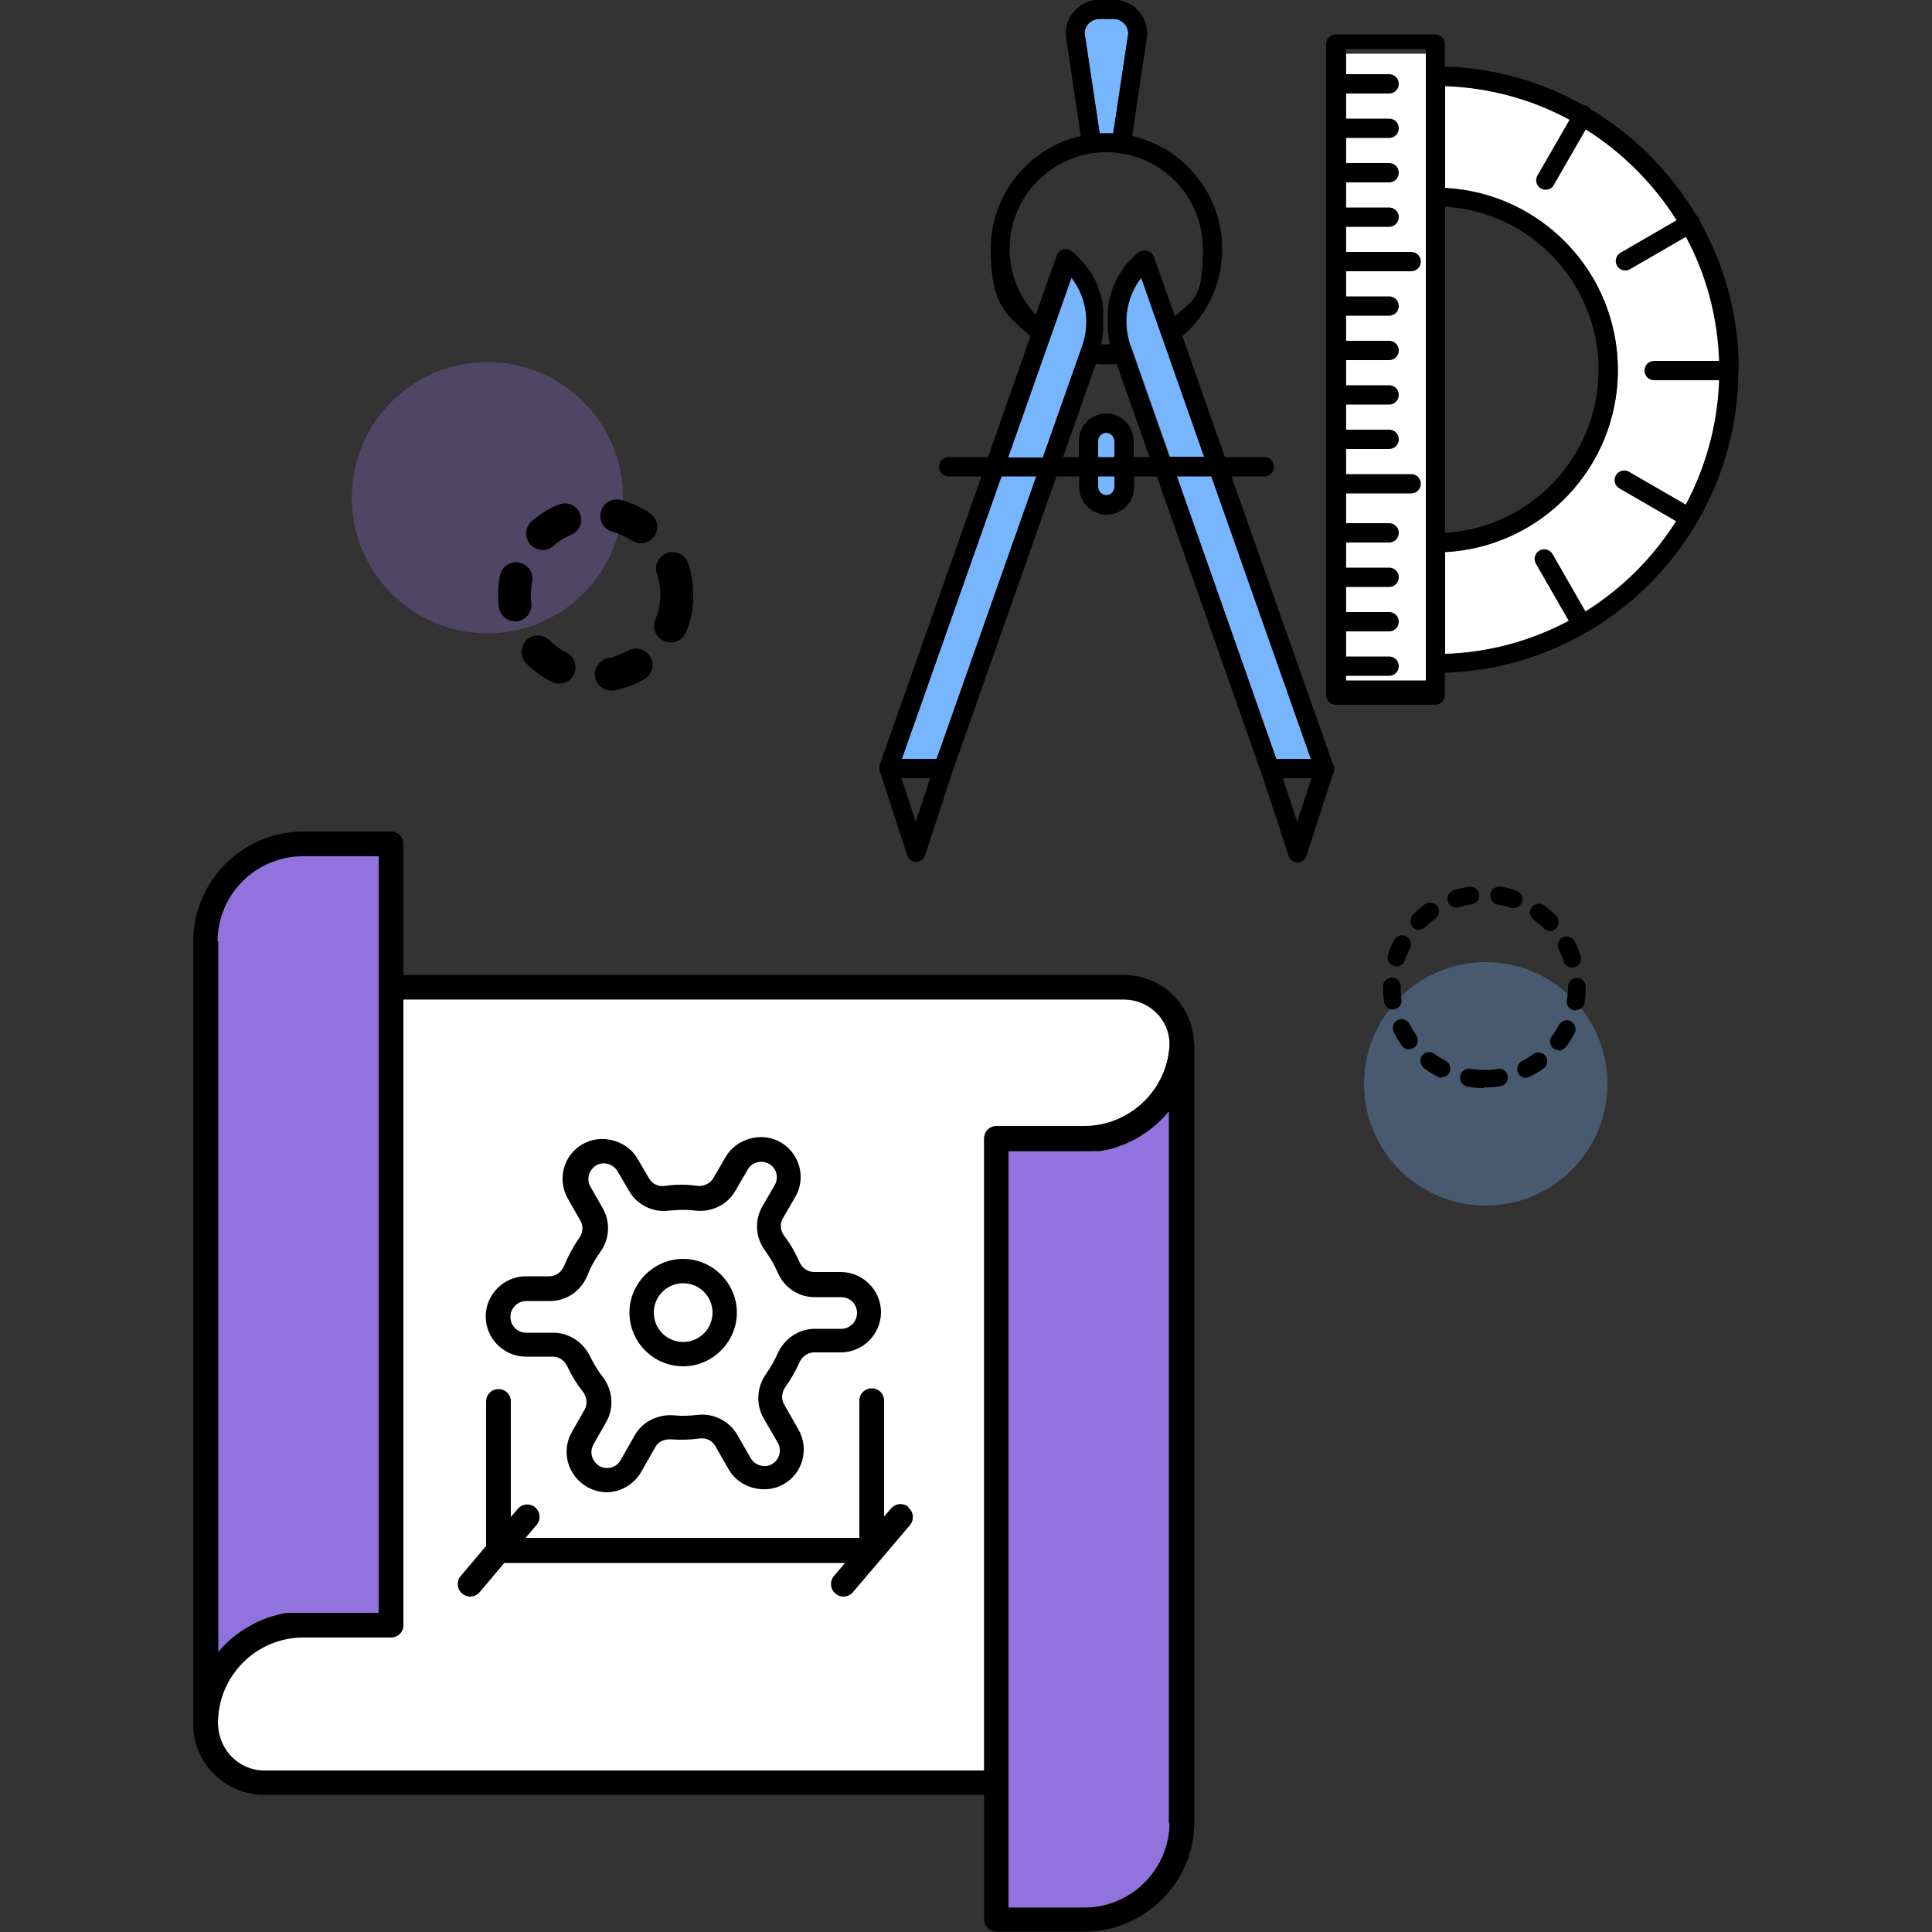
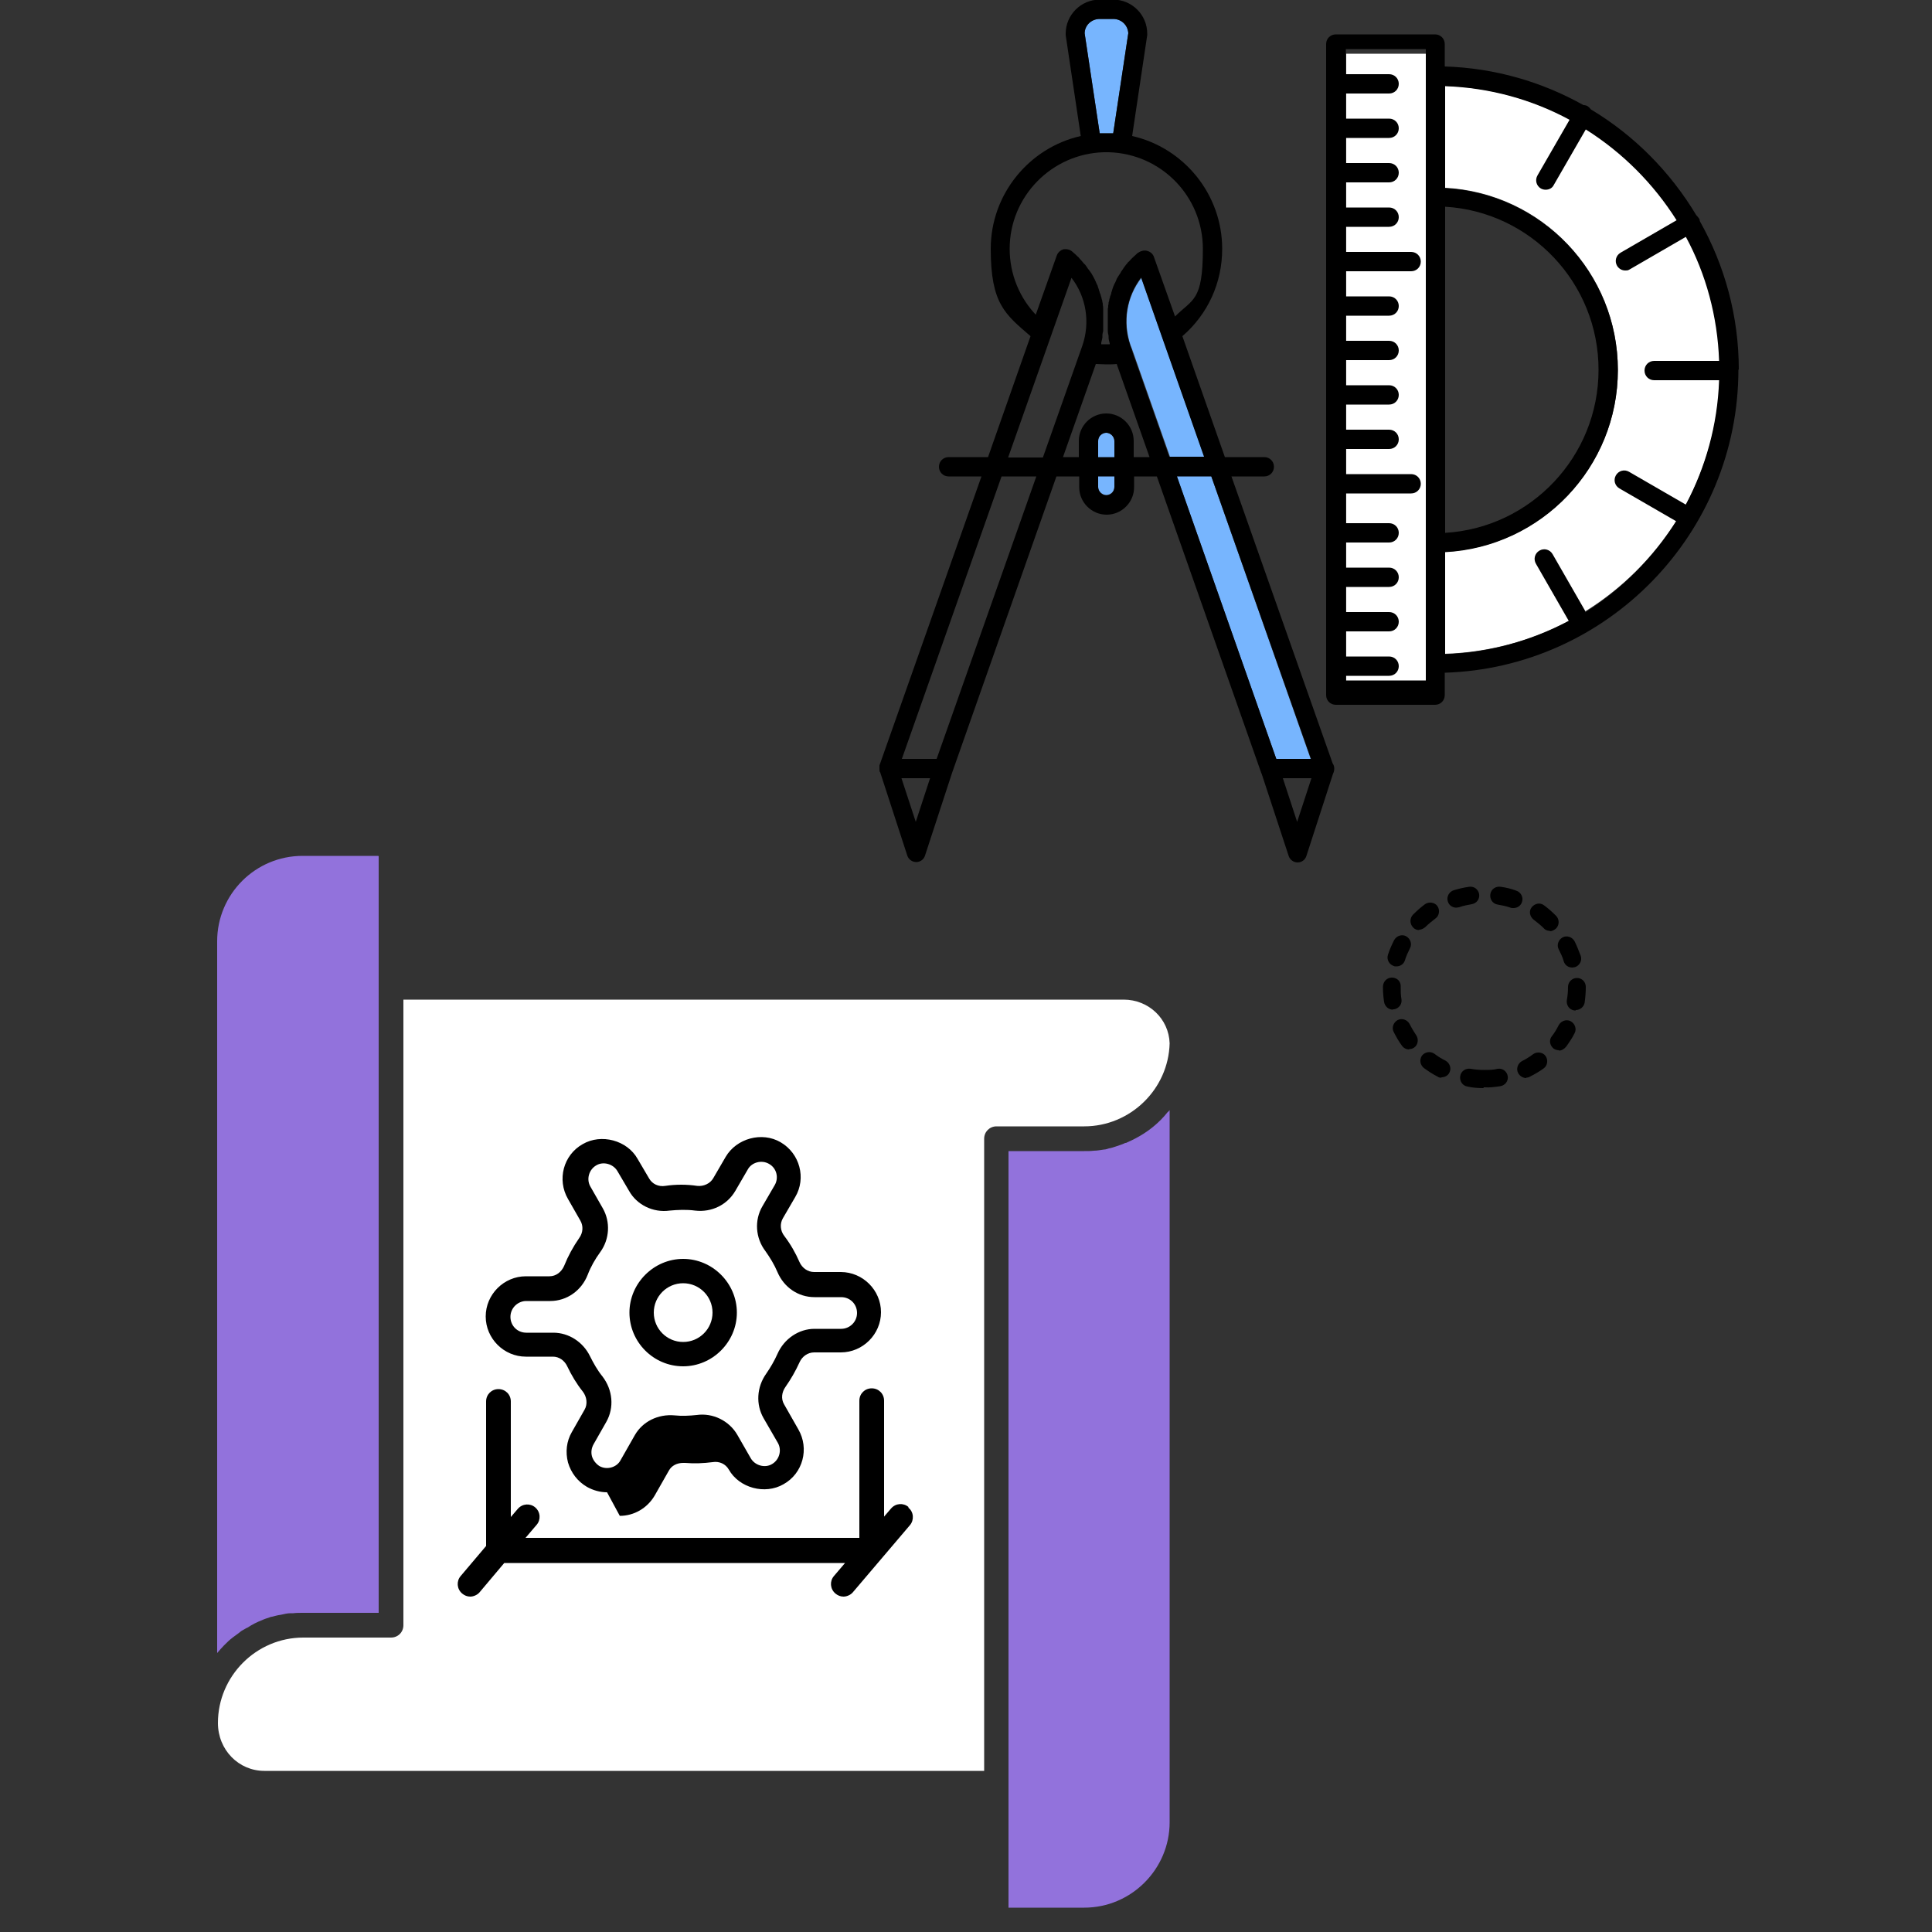
<svg xmlns="http://www.w3.org/2000/svg" id="Calque_1" data-name="Calque 1" version="1.1" viewBox="0 0 500 500">
  <rect x="0" y="0" width="500" height="500" fill="#333333" stroke="none" />
  <defs>
    <style>
      .cls-1, .cls-2, .cls-3, .cls-4, .cls-5, .cls-6 {
        stroke-width: 0px;
      }

      .cls-1, .cls-5 {
        fill: #77b5fe;
      }

      .cls-2, .cls-3 {
        fill: #9272dc;
      }

      .cls-2, .cls-5 {
        opacity: .3;
      }

      .cls-4 {
        fill: #000;
      }

      .cls-6 {
        fill: #fff;
      }
    </style>
  </defs>
-   <circle class="cls-2" cx="126.1" cy="128.8" r="35.1" transform="translate(-54.1 126.9) rotate(-45)" />
-   <path class="cls-4" d="M158.2,178.7c-2,0-3.8-1.4-4.2-3.4-.4-2.3,1.1-4.5,3.4-5,1.8-.3,3.5-1,5.1-1.9,2-1.1,4.6-.5,5.8,1.6,1.2,2,.5,4.6-1.6,5.8-2.4,1.4-5,2.3-7.7,2.9-.3,0-.5,0-.8,0ZM144.8,176.9c-.6,0-1.3-.1-1.9-.4-2.5-1.2-4.7-2.9-6.7-4.8-1.6-1.7-1.6-4.3,0-6,1.7-1.7,4.3-1.6,6,0,1.3,1.3,2.8,2.4,4.4,3.2,2.1,1,2.9,3.6,1.9,5.7-.7,1.5-2.2,2.3-3.8,2.3ZM173.5,166.2c-.5,0-1.1-.1-1.6-.3-2.2-.9-3.2-3.4-2.3-5.5.7-1.7,1.1-3.5,1.3-5.3,0-.2,0-.4,0-.6,0-.2,0-.4,0-.6,0-1.8-.3-3.7-.9-5.4-.8-2.2.4-4.6,2.7-5.4,2.2-.7,4.6.4,5.4,2.7.9,2.6,1.3,5.3,1.3,8.1s0,.6,0,.9c0,.3,0,.6,0,.9-.2,2.8-.8,5.5-1.9,8-.7,1.6-2.3,2.6-3.9,2.6ZM133.3,160.8c-2.1,0-3.9-1.6-4.2-3.7-.1-1.1-.2-2.1-.2-3.2,0-1.7.2-3.3.5-5,.5-2.3,2.7-3.8,5-3.3,2.3.5,3.8,2.7,3.3,5-.2,1.1-.3,2.2-.3,3.3s0,1.4.1,2.2c.3,2.3-1.4,4.4-3.7,4.7-.2,0-.4,0-.5,0ZM140.4,142.3c-1.2,0-2.3-.5-3.2-1.4-1.5-1.8-1.4-4.4.4-6,2.1-1.8,4.4-3.3,7-4.3,2.2-.9,4.6.1,5.5,2.3.9,2.2-.1,4.6-2.3,5.5-1.7.7-3.3,1.7-4.6,2.9-.8.7-1.8,1.1-2.8,1.1ZM165.9,140.6c-.8,0-1.6-.2-2.4-.7-1.5-1-3.2-1.8-5-2.3-2.3-.6-3.6-2.9-3-5.2.6-2.3,2.9-3.6,5.2-3,2.7.7,5.2,1.9,7.5,3.4,1.9,1.3,2.5,3.9,1.2,5.9-.8,1.2-2.2,1.9-3.5,1.9Z" />
  <g>
    <g>
      <path class="cls-6" d="M302.7,270c-.3,11.9-10.2,21.5-22.1,21.5h-22.7c-1.8,0-3.2,1.4-3.2,3.2v163.6H68.4c-6.6,0-12-5.4-12-12.4,0-12.1,9.9-22.1,22.1-22.1h22.7c1.8,0,3.2-1.4,3.2-3.2v-161.9h186.4c6.5,0,11.7,5,11.9,11.3Z" />
      <path class="cls-3" d="M98,221.6v195.8h-19.6c-.9,0-1.7,0-2.5.1-.3,0-.5,0-.7,0-.8,0-1.6.2-2.5.4-.8.1-1.5.3-2.3.5-.2,0-.5.1-.7.2-.6.2-1.3.4-1.9.7-1.3.5-2.5,1.1-3.7,1.9-.5.2-.9.5-1.3.7-.4.2-.7.5-1.1.8-.5.4-1,.7-1.5,1.1-.8.6-1.5,1.3-2.2,2-.6.6-1.2,1.3-1.8,2v-184.2c0-12.2,9.9-22.1,22.1-22.1h19.6Z" />
      <path class="cls-3" d="M302.7,287.2v184.4c0,12.1-9.9,22.1-22.1,22.1h-19.6v-195.8h19.6c.9,0,1.7,0,2.5-.1.9,0,1.8-.2,2.6-.3.5,0,.9-.2,1.3-.3.6-.1,1.2-.3,1.8-.5.8-.3,1.6-.5,2.4-.9.1,0,.3,0,.4-.1.7-.3,1.5-.7,2.1-1,3.3-1.7,6.2-4,8.5-6.9.2-.1.3-.3.5-.5Z" />
    </g>
    <g>
-       <path class="cls-4" d="M309,269.6c-.5-9.7-8.5-17.3-18.3-17.3H104.4v-33.9c0-1.8-1.4-3.2-3.2-3.2h-22.7c-15.7,0-28.5,12.8-28.5,28.5v202.2s0,0,0,0c0,.1,0,.2,0,.3,0,10.1,8.2,18.3,18.4,18.3h186.3v32.2c0,1.8,1.4,3.2,3.2,3.2h22.7c15.7,0,28.5-12.8,28.5-28.4v-200.9c0-.2,0-.6,0-1.1ZM56.3,243.7c0-12.2,9.9-22.1,22.1-22.1h19.6v195.8h-19.6c-.5,0-1,0-1.6,0-.2,0-.3,0-.5,0-.3,0-.7,0-1,0-.2,0-.4,0-.6,0-.3,0-.6,0-.9.1-.2,0-.4,0-.6.1-.3,0-.6.1-.8.2-.2,0-.5.1-.7.2-.3,0-.5.1-.8.2-.2,0-.5.1-.7.2-.2,0-.4.1-.6.2-.3,0-.5.2-.8.3-.1,0-.2,0-.3.1-4.7,1.8-8.9,4.8-12,8.7v-184.3ZM68.4,458.2c-6.6,0-12-5.4-12-12.4,0-12.2,9.9-22.1,22.1-22.1h22.7c1.8,0,3.2-1.4,3.2-3.2v-161.9h186.4c6.5,0,11.7,5,11.9,11.3-.3,11.9-10.2,21.5-22.1,21.5h-22.7c-1.8,0-3.2,1.4-3.2,3.2v163.6H68.4ZM302.7,471.6c0,12.2-9.9,22.1-22.1,22.1h-19.6v-195.8h19.6c.5,0,1,0,1.5,0,.2,0,.3,0,.5,0,.3,0,.7,0,1,0,.2,0,.4,0,.6,0,.3,0,.6,0,.9-.1.2,0,.4,0,.6-.1.3,0,.6-.1.9-.2.2,0,.4,0,.6-.1.3,0,.6-.1.8-.2.2,0,.4-.1.6-.2.3,0,.6-.2.8-.3.2,0,.4-.1.6-.2.4-.2.9-.3,1.3-.5.3-.1.5-.2.8-.4.2,0,.3-.2.5-.2.3-.1.6-.3.8-.4.1,0,.3-.1.4-.2.3-.2.6-.3.9-.5.1,0,.2-.1.3-.2.3-.2.6-.4.9-.6,0,0,.1,0,.2-.1,2.4-1.6,4.6-3.6,6.4-5.8v184.4Z" />
      <path class="cls-4" d="M176.8,353.6c-7.7,0-13.9-6.3-13.9-13.9s6.3-13.9,13.9-13.9,13.9,6.3,13.9,13.9-6.3,13.9-13.9,13.9ZM176.8,332.1c-4.2,0-7.6,3.4-7.6,7.6s3.4,7.6,7.6,7.6,7.6-3.4,7.6-7.6-3.4-7.6-7.6-7.6Z" />
-       <path class="cls-4" d="M157.1,386.2h0c-1.8,0-3.6-.5-5.2-1.4-2.4-1.4-4.1-3.6-4.9-6.3-.7-2.7-.4-5.5,1-7.9l3.3-5.8c.8-1.4.6-3.3-.5-4.7-1.6-2-2.9-4.2-4-6.5-.7-1.5-2.1-2.5-3.7-2.5h-7c-5.7,0-10.4-4.7-10.4-10.4s4.7-10.4,10.4-10.4h6.1c1.7,0,3.1-1.1,3.8-2.7,1-2.5,2.3-4.9,3.9-7.2,1-1.4,1.1-3.1.3-4.5l-3.2-5.6c-2.9-5-1.2-11.4,3.8-14.2,4.8-2.8,11.5-1,14.2,3.8l3,5.1c.8,1.4,2.4,2.2,4.2,1.9,2.7-.4,5.5-.4,8.2,0,1.7.2,3.4-.6,4.2-2l3.2-5.5c2.8-4.8,9.4-6.6,14.2-3.8,5,2.9,6.7,9.3,3.8,14.2l-3.2,5.5c-.8,1.4-.7,3.2.4,4.6,1.6,2.1,2.9,4.4,3.9,6.7.7,1.6,2.2,2.6,3.8,2.6h6.9c5.7,0,10.4,4.7,10.4,10.4s-4.7,10.4-10.4,10.4h-6.9c-1.6,0-3.1,1-3.8,2.6-1,2.2-2.2,4.3-3.6,6.3-1,1.4-1.2,3.1-.4,4.5l3.7,6.5c2.9,5,1.2,11.4-3.8,14.2-4.8,2.8-11.5,1-14.2-3.8l-3.5-6.1c-.8-1.4-2.4-2.2-4.2-1.9-2.3.3-4.7.4-7.1.2h-.5c-1.6,0-3,.7-3.7,2l-3.7,6.5c-1.9,3.2-5.3,5.2-9,5.2ZM136.2,336.7c-2.2,0-4.1,1.8-4.1,4.1s1.8,4.1,4.1,4.1h7c4,0,7.7,2.4,9.5,6.1.9,1.8,1.9,3.6,3.2,5.2,2.7,3.5,3.1,8.1,1,11.8l-3.3,5.8c-.5.9-.7,2-.4,3.1.3,1,1,1.9,1.9,2.5,1.9,1.1,4.5.4,5.5-1.5l3.7-6.5c2-3.5,6-5.5,10.3-5.1,1.9.2,3.8.1,5.7-.1,4.2-.6,8.4,1.5,10.5,5.1l3.5,6.1c1.1,1.9,3.7,2.6,5.5,1.5,1.9-1.1,2.6-3.6,1.5-5.5l-3.7-6.4c-2-3.5-1.8-8,.7-11.5,1.1-1.6,2.1-3.3,2.9-5.1,1.7-3.9,5.5-6.5,9.6-6.5h6.9c2.2,0,4.1-1.8,4.1-4.1s-1.8-4.1-4.1-4.1h-6.9c-4.2,0-7.9-2.5-9.6-6.5-.8-1.9-1.9-3.7-3.1-5.4-2.6-3.4-2.9-8-.8-11.6l3.2-5.5c1.1-1.9.5-4.4-1.5-5.5-1.9-1.1-4.5-.4-5.5,1.5l-3.2,5.5c-2.1,3.6-6.1,5.6-10.4,5.1-2.2-.3-4.5-.2-6.6,0-4.3.6-8.5-1.5-10.5-5.1l-3-5.1c-1.1-1.9-3.7-2.6-5.5-1.5-1.9,1.1-2.6,3.6-1.5,5.5l3.2,5.6c2,3.5,1.8,8-.7,11.4-1.3,1.8-2.4,3.7-3.2,5.8-1.6,4.1-5.4,6.8-9.7,6.8h-6.1Z" />
+       <path class="cls-4" d="M157.1,386.2h0c-1.8,0-3.6-.5-5.2-1.4-2.4-1.4-4.1-3.6-4.9-6.3-.7-2.7-.4-5.5,1-7.9l3.3-5.8c.8-1.4.6-3.3-.5-4.7-1.6-2-2.9-4.2-4-6.5-.7-1.5-2.1-2.5-3.7-2.5h-7c-5.7,0-10.4-4.7-10.4-10.4s4.7-10.4,10.4-10.4h6.1c1.7,0,3.1-1.1,3.8-2.7,1-2.5,2.3-4.9,3.9-7.2,1-1.4,1.1-3.1.3-4.5l-3.2-5.6c-2.9-5-1.2-11.4,3.8-14.2,4.8-2.8,11.5-1,14.2,3.8l3,5.1c.8,1.4,2.4,2.2,4.2,1.9,2.7-.4,5.5-.4,8.2,0,1.7.2,3.4-.6,4.2-2l3.2-5.5c2.8-4.8,9.4-6.6,14.2-3.8,5,2.9,6.7,9.3,3.8,14.2l-3.2,5.5c-.8,1.4-.7,3.2.4,4.6,1.6,2.1,2.9,4.4,3.9,6.7.7,1.6,2.2,2.6,3.8,2.6h6.9c5.7,0,10.4,4.7,10.4,10.4s-4.7,10.4-10.4,10.4h-6.9c-1.6,0-3.1,1-3.8,2.6-1,2.2-2.2,4.3-3.6,6.3-1,1.4-1.2,3.1-.4,4.5l3.7,6.5c2.9,5,1.2,11.4-3.8,14.2-4.8,2.8-11.5,1-14.2-3.8c-.8-1.4-2.4-2.2-4.2-1.9-2.3.3-4.7.4-7.1.2h-.5c-1.6,0-3,.7-3.7,2l-3.7,6.5c-1.9,3.2-5.3,5.2-9,5.2ZM136.2,336.7c-2.2,0-4.1,1.8-4.1,4.1s1.8,4.1,4.1,4.1h7c4,0,7.7,2.4,9.5,6.1.9,1.8,1.9,3.6,3.2,5.2,2.7,3.5,3.1,8.1,1,11.8l-3.3,5.8c-.5.9-.7,2-.4,3.1.3,1,1,1.9,1.9,2.5,1.9,1.1,4.5.4,5.5-1.5l3.7-6.5c2-3.5,6-5.5,10.3-5.1,1.9.2,3.8.1,5.7-.1,4.2-.6,8.4,1.5,10.5,5.1l3.5,6.1c1.1,1.9,3.7,2.6,5.5,1.5,1.9-1.1,2.6-3.6,1.5-5.5l-3.7-6.4c-2-3.5-1.8-8,.7-11.5,1.1-1.6,2.1-3.3,2.9-5.1,1.7-3.9,5.5-6.5,9.6-6.5h6.9c2.2,0,4.1-1.8,4.1-4.1s-1.8-4.1-4.1-4.1h-6.9c-4.2,0-7.9-2.5-9.6-6.5-.8-1.9-1.9-3.7-3.1-5.4-2.6-3.4-2.9-8-.8-11.6l3.2-5.5c1.1-1.9.5-4.4-1.5-5.5-1.9-1.1-4.5-.4-5.5,1.5l-3.2,5.5c-2.1,3.6-6.1,5.6-10.4,5.1-2.2-.3-4.5-.2-6.6,0-4.3.6-8.5-1.5-10.5-5.1l-3-5.1c-1.1-1.9-3.7-2.6-5.5-1.5-1.9,1.1-2.6,3.6-1.5,5.5l3.2,5.6c2,3.5,1.8,8-.7,11.4-1.3,1.8-2.4,3.7-3.2,5.8-1.6,4.1-5.4,6.8-9.7,6.8h-6.1Z" />
      <path class="cls-4" d="M235.1,390c-1.3-1.1-3.3-1-4.5.4l-1.8,2.1v-30c0-1.8-1.4-3.2-3.2-3.2s-3.2,1.4-3.2,3.2v35.5h-86.4l2.9-3.4c1.1-1.3,1-3.3-.4-4.5-1.3-1.1-3.3-1-4.5.4l-1.8,2.1v-29.9c0-1.8-1.4-3.2-3.2-3.2s-3.2,1.4-3.2,3.2v37.4l-6.6,7.8c-1.1,1.3-1,3.3.4,4.5.6.5,1.3.8,2.1.8s1.8-.4,2.4-1.1l6.4-7.6h88.2l-2.9,3.4c-1.1,1.3-1,3.3.4,4.5.6.5,1.3.8,2.1.8s1.8-.4,2.4-1.1l14.8-17.4c1.1-1.3,1-3.4-.4-4.5Z" />
    </g>
  </g>
  <g>
    <g>
-       <path class="cls-1" d="M280.1,89.4l-37.7,107h-9l43.9-124.6c3.8,4.9,4.9,11.5,2.8,17.6Z" />
      <path class="cls-1" d="M339.3,196.4h-9l-37.2-105.7-.5-1.3c-2.1-6.1-1-12.6,2.8-17.5l43.8,124.5Z" />
      <path class="cls-1" d="M292,8.6l-3.9,25.9h-3.5l-3.9-25.9c.1-2.1,1.8-3.7,3.9-3.7h3.5c2.1,0,3.8,1.6,3.9,3.7Z" />
      <path class="cls-1" d="M288.4,114.1v11.9c0,1.2-1,2.1-2.1,2.1s-2.1-1-2.1-2.1v-11.9c0-1.2,1-2.1,2.1-2.1s2.1,1,2.1,2.1Z" />
      <path class="cls-6" d="M369.1,19c0,.2,0,.4,0,.6s0,.4,0,.6v30.1c0,.2,0,.4,0,.6s0,.4,0,.6v88.3c0,.2,0,.4,0,.6s0,.4,0,.6v30.1c0,.2,0,.4,0,.6s0,.4,0,.6v5.1h-20.7V13.9h20.7v5.1Z" />
      <path class="cls-6" d="M445.1,95.7c0,39.7-31.6,72.2-71.1,73.5v-26.4c24.9-1.3,44.7-21.9,44.7-47.1s-19.8-45.8-44.7-47.1v-26.4c39.4,1.3,71.1,33.8,71.1,73.5Z" />
    </g>
    <g>
      <path class="cls-4" d="M345.3,198.9c0-.5-.1-.9-.4-1.3l-26.2-74.3h8.5c1.4,0,2.5-1.1,2.5-2.5s-1.1-2.5-2.5-2.5h-10.2l-11-31.3c6.6-5.7,10.3-13.8,10.3-22.6,0-14.2-10-26.2-23.3-29.2l3.9-26.1c0-.1,0-.2,0-.4,0-4.9-4-8.8-8.8-8.8h-3.5c-4.9,0-8.8,4-8.8,8.8s0,.2,0,.4l3.9,26.1c-13.3,3-23.3,15-23.3,29.2s3.7,16.9,10.3,22.6l-11,31.3h-10.2c-1.4,0-2.5,1.1-2.5,2.5s1.1,2.5,2.5,2.5h8.5l-26.4,74.8c0,0,0,.2,0,.3,0,0,0,.1,0,.2,0,.2,0,.3,0,.5,0,0,0,0,0,0,0,.3,0,.6.2.8l7,21.5c.3,1,1.3,1.7,2.3,1.7h0c1.1,0,2-.7,2.3-1.7l7-21.4s0,0,0,0l27-76.7h5.9v2.8c0,3.9,3.2,7.1,7.1,7.1s7.1-3.2,7.1-7.1v-2.8h5.9l27,76.7c0,0,0,.1.1.2l7,21.3c.3,1,1.3,1.7,2.3,1.7h0c1.1,0,2-.7,2.3-1.7l6.9-21.3c.2-.4.3-.8.3-1.2ZM293,90.7l-.5-1.3c-2.1-6.1-1-12.6,2.8-17.6l5.3,15.1s0,0,0,0l11,31.3h-9l-9.7-27.6ZM284.6,34.5l-3.9-25.9c0-2.1,1.8-3.7,3.9-3.7h3.5c2.1,0,3.8,1.6,3.9,3.7l-3.9,25.9h-1.1c-.2,0-.5,0-.7,0s-.5,0-.7,0h-1.1ZM268.5,81.9c-4.6-4.6-7.2-10.9-7.2-17.5,0-13.6,10.9-24.6,24.3-25h1.4c13.5.4,24.3,11.4,24.3,25s-2.6,12.9-7.2,17.5l-5.5-15.5c-.3-.8-1-1.3-1.8-1.5-.8-.2-1.7.1-2.4.6-.4.4-.9.8-1.3,1.2-.1.1-.3.3-.4.4-.3.3-.5.6-.8.8-.1.2-.3.4-.4.5-.2.3-.4.5-.6.8-.1.2-.3.4-.4.6-.2.3-.4.5-.5.8-.1.2-.3.4-.4.6-.2.3-.3.5-.5.8-.1.2-.2.4-.3.7-.1.3-.3.6-.4.8-.1.2-.2.5-.3.7-.1.3-.2.6-.3.9,0,.2-.2.5-.2.7,0,.3-.2.6-.3.9,0,.2-.1.5-.2.7,0,.3-.1.6-.2.9,0,.2,0,.5-.1.7,0,.3,0,.6-.1.9,0,.2,0,.5,0,.7,0,.3,0,.7,0,1,0,.2,0,.5,0,.7,0,.3,0,.7,0,1,0,.2,0,.4,0,.7,0,.4,0,.7,0,1.1,0,.2,0,.4,0,.6,0,.4.1.8.2,1.2,0,.2,0,.3,0,.5,0,.5.2,1,.3,1.5,0,0,0,.1,0,.2,0,0,0,0,0,0-.7,0-1.5,0-2.2,0,0,0,0,0,0,0,0-.1,0-.3,0-.4.1-.4.2-.8.3-1.3,0-.2,0-.4,0-.6,0-.4.1-.7.2-1.1,0-.2,0-.4,0-.7,0-.3,0-.7,0-1,0-.2,0-.5,0-.7,0-.3,0-.7,0-1,0-.2,0-.5,0-.7,0-.3,0-.6,0-1,0-.2,0-.5,0-.7,0-.3,0-.6-.1-1,0-.2,0-.5-.1-.7,0-.3-.1-.6-.2-.9,0-.2-.1-.5-.2-.7,0-.3-.2-.6-.3-.9,0-.2-.2-.5-.2-.7-.1-.3-.2-.6-.3-.9,0-.2-.2-.4-.3-.7-.1-.3-.3-.6-.4-.9-.1-.2-.2-.4-.3-.6-.2-.3-.3-.6-.5-.9-.1-.2-.2-.4-.4-.6-.2-.3-.4-.6-.6-.8-.1-.2-.3-.4-.4-.6-.2-.3-.4-.6-.7-.8-.1-.2-.3-.3-.4-.5-.3-.3-.5-.6-.8-.9-.1-.1-.2-.3-.4-.4-.4-.4-.8-.8-1.3-1.2-.6-.6-1.5-.8-2.3-.7-.8.2-1.5.8-1.8,1.6l-5.5,15.5ZM277.3,71.9c3.8,4.9,4.9,11.5,2.8,17.6l-10.2,28.9h-9l16.4-46.5ZM237,212.7l-3.7-11.3h7.4l-3.7,11.3ZM242.4,196.4h-9l25.8-73.1h9l-25.8,73.1ZM288.4,126.1c0,1.2-1,2.1-2.1,2.1s-2.1-1-2.1-2.1v-2.8h4.2v2.8ZM288.4,118.3h-4.2v-4.2c0-1.2,1-2.1,2.1-2.1s2.1,1,2.1,2.1v4.2ZM293.4,118.3v-4.2c0-3.9-3.2-7.1-7.1-7.1s-7.1,3.2-7.1,7.1v4.2h-4.1l8.5-24.1c.9,0,1.8.1,2.7.1s1.9,0,2.7-.1l8.5,24.1h-4.2ZM313.5,123.3l25.8,73.1h-9l-25.7-73.1h9ZM335.7,212.7l-3.7-11.3h7.4l-3.7,11.3Z" />
      <path class="cls-4" d="M450,95.7c0-14-3.7-27.1-10.1-38.5,0-.3-.1-.6-.3-.8-.2-.3-.4-.5-.6-.7-6.7-11.2-16.1-20.7-27.3-27.4-.2-.3-.5-.6-.8-.8-.3-.2-.7-.3-1.1-.3-10.7-6-22.9-9.6-35.9-10v-5.8c0-1.4-1.1-2.5-2.5-2.5h-25.7c-1.4,0-2.5,1.1-2.5,2.5v168.5c0,1.4,1.1,2.5,2.5,2.5h25.7c1.4,0,2.5-1.1,2.5-2.5v-5.8c42.1-1.3,76-36,76-78.5ZM374,53.5c22.1,1.3,39.7,19.7,39.7,42.2s-17.6,40.9-39.7,42.2V53.5ZM348.3,177.5v-2.6h11.2c1.4,0,2.5-1.1,2.5-2.5s-1.1-2.5-2.5-2.5h-11.2v-6.5h11.2c1.4,0,2.5-1.1,2.5-2.5s-1.1-2.5-2.5-2.5h-11.2v-6.5h11.2c1.4,0,2.5-1.1,2.5-2.5s-1.1-2.5-2.5-2.5h-11.2v-6.5h11.2c1.4,0,2.5-1.1,2.5-2.5s-1.1-2.5-2.5-2.5h-11.2v-7.7h16.9c1.4,0,2.5-1.1,2.5-2.5s-1.1-2.5-2.5-2.5h-16.9v-6.5h11.2c1.4,0,2.5-1.1,2.5-2.5s-1.1-2.5-2.5-2.5h-11.2v-6.5h11.2c1.4,0,2.5-1.1,2.5-2.5s-1.1-2.5-2.5-2.5h-11.2v-6.5h11.2c1.4,0,2.5-1.1,2.5-2.5s-1.1-2.5-2.5-2.5h-11.2v-6.5h11.2c1.4,0,2.5-1.1,2.5-2.5s-1.1-2.5-2.5-2.5h-11.2v-6.5h16.9c1.4,0,2.5-1.1,2.5-2.5s-1.1-2.5-2.5-2.5h-16.9v-6.5h11.2c1.4,0,2.5-1.1,2.5-2.5s-1.1-2.5-2.5-2.5h-11.2v-6.5h11.2c1.4,0,2.5-1.1,2.5-2.5s-1.1-2.5-2.5-2.5h-11.2v-6.5h11.2c1.4,0,2.5-1.1,2.5-2.5s-1.1-2.5-2.5-2.5h-11.2v-6.5h11.2c1.4,0,2.5-1.1,2.5-2.5s-1.1-2.5-2.5-2.5h-11.2v-6.5h20.7v5.2c0,.2,0,.4,0,.5s0,.4,0,.5v30.3c0,.2,0,.4,0,.5s0,.4,0,.5v88.4c0,.2,0,.4,0,.5s0,.4,0,.5v30.3c0,.2,0,.4,0,.5s0,.4,0,.5v5.2h-20.7ZM410.3,158.2l-8.5-14.8c-.7-1.2-2.2-1.6-3.4-.9-1.2.7-1.6,2.2-.9,3.4l8.5,14.8c-9.6,5.1-20.5,8.2-32,8.6v-26.4c24.9-1.3,44.7-21.9,44.7-47.1s-19.8-45.8-44.7-47.1v-26.4c11.6.4,22.6,3.5,32.2,8.7l-8.3,14.4c-.7,1.2-.3,2.7.9,3.4.4.2.8.3,1.2.3.9,0,1.7-.4,2.1-1.2l8.3-14.4c9.5,6,17.5,14,23.5,23.5l-14.5,8.4c-1.2.7-1.6,2.2-.9,3.4.5.8,1.3,1.2,2.1,1.2s.8-.1,1.2-.3l14.5-8.4c5.2,9.6,8.2,20.6,8.6,32.1h-16.8c-1.4,0-2.5,1.1-2.5,2.5s1.1,2.5,2.5,2.5h16.8c-.4,11.6-3.5,22.5-8.6,32.2l-14.7-8.5c-1.2-.7-2.7-.3-3.4.9-.7,1.2-.3,2.7.9,3.4l14.7,8.5c-6,9.5-14.1,17.6-23.6,23.6Z" />
    </g>
  </g>
-   <circle class="cls-5" cx="384.5" cy="280.5" r="31.5" />
  <path class="cls-4" d="M383.9,281.6h0c-1.4,0-2.8-.1-4.1-.4-1.3-.2-2.1-1.4-1.9-2.7.2-1.3,1.4-2.1,2.7-1.9,1.1.2,2.2.3,3.4.3,0,0,.2,0,.2,0,1.1,0,2.3,0,3.4-.3,1.3-.2,2.4.7,2.6,1.9.2,1.3-.7,2.4-1.9,2.6-1.4.2-2.8.4-4.2.3,0,0,0,0-.1,0ZM395,279c-.8,0-1.7-.5-2.1-1.3-.6-1.1-.1-2.5,1-3.1,1-.5,2-1.1,2.9-1.8,1-.7,2.5-.5,3.2.5.7,1,.5,2.5-.5,3.2-1.1.8-2.3,1.5-3.5,2.1-.3.2-.7.3-1,.3ZM373.1,278.9c-.4,0-.7,0-1.1-.3-1.2-.6-2.4-1.4-3.5-2.2-1-.8-1.2-2.2-.5-3.2.8-1,2.2-1.2,3.2-.5.9.7,1.9,1.3,2.9,1.8,1.1.6,1.6,2,1,3.1-.4.8-1.2,1.2-2.1,1.2ZM403.5,271.8c-.5,0-.9-.1-1.4-.4-1-.8-1.3-2.2-.5-3.2.7-.9,1.3-1.9,1.8-2.9.6-1.1,2-1.6,3.1-1,1.1.6,1.6,2,1,3.1-.6,1.2-1.4,2.4-2.2,3.5-.5.6-1.2,1-1.9,1ZM364.7,271.6c-.7,0-1.4-.3-1.9-1-.8-1.1-1.5-2.3-2.1-3.5-.6-1.1-.1-2.5,1-3.1,1.1-.6,2.5-.1,3.1,1,.5,1,1.1,2,1.7,2.9.7,1,.5,2.5-.5,3.2-.4.3-.9.4-1.3.4ZM407.8,261.5c-.1,0-.2,0-.4,0-1.3-.2-2.1-1.4-1.9-2.7.2-1.1.3-2.2.3-3.4s1-2.3,2.3-2.3,2.3,1,2.3,2.3-.1,2.7-.3,4.1c-.2,1.1-1.2,1.9-2.3,1.9ZM360.5,261.3c-1.1,0-2.1-.8-2.3-2-.2-1.3-.3-2.6-.3-3.9s1-2.4,2.3-2.4,2.3.9,2.3,2.2v.2c0,1.1,0,2.2.2,3.2.2,1.3-.7,2.4-1.9,2.6-.1,0-.2,0-.3,0ZM406.9,250.4c-1,0-1.9-.6-2.2-1.6-.3-1.1-.8-2.1-1.3-3.1-.6-1.1-.1-2.5,1-3.1,1.1-.6,2.5-.1,3.1,1,.6,1.2,1.1,2.5,1.6,3.8.4,1.2-.3,2.5-1.5,2.9-.2,0-.5.1-.7.1ZM361.4,250.1c-.2,0-.5,0-.7-.1-1.2-.4-1.9-1.7-1.5-2.9.4-1.3,1-2.6,1.6-3.8.6-1.1,2-1.6,3.1-1,1.1.6,1.6,2,1,3.1-.5,1-1,2.1-1.3,3.1-.3,1-1.2,1.6-2.2,1.6ZM401.1,240.9c-.6,0-1.2-.2-1.6-.7-.8-.8-1.7-1.5-2.6-2.2-1-.8-1.3-2.2-.5-3.2.8-1,2.2-1.3,3.2-.5,1.1.8,2.1,1.7,3.1,2.7.9.9.9,2.4,0,3.3-.5.4-1,.7-1.6.7ZM367.3,240.7c-.6,0-1.2-.2-1.6-.7-.9-.9-.9-2.4,0-3.3,1-1,2-1.9,3.1-2.7,1-.7,2.5-.5,3.2.5.7,1,.5,2.5-.5,3.2-.9.7-1.8,1.4-2.6,2.2-.5.4-1,.7-1.6.7ZM391.6,235c-.2,0-.5,0-.7-.1-1.1-.4-2.2-.6-3.3-.8-1.3-.2-2.1-1.4-1.9-2.7.2-1.3,1.4-2.1,2.7-1.9,1.4.2,2.7.5,4,1,1.2.4,1.9,1.7,1.5,2.9-.3,1-1.2,1.6-2.2,1.6ZM376.9,234.9c-1,0-1.9-.6-2.2-1.6-.4-1.2.3-2.5,1.5-2.9,1.3-.4,2.6-.7,4-.9,1.3-.2,2.4.7,2.6,1.9.2,1.3-.7,2.4-1.9,2.6-1.1.2-2.2.4-3.3.8-.2,0-.5.1-.7.1Z" />
</svg>